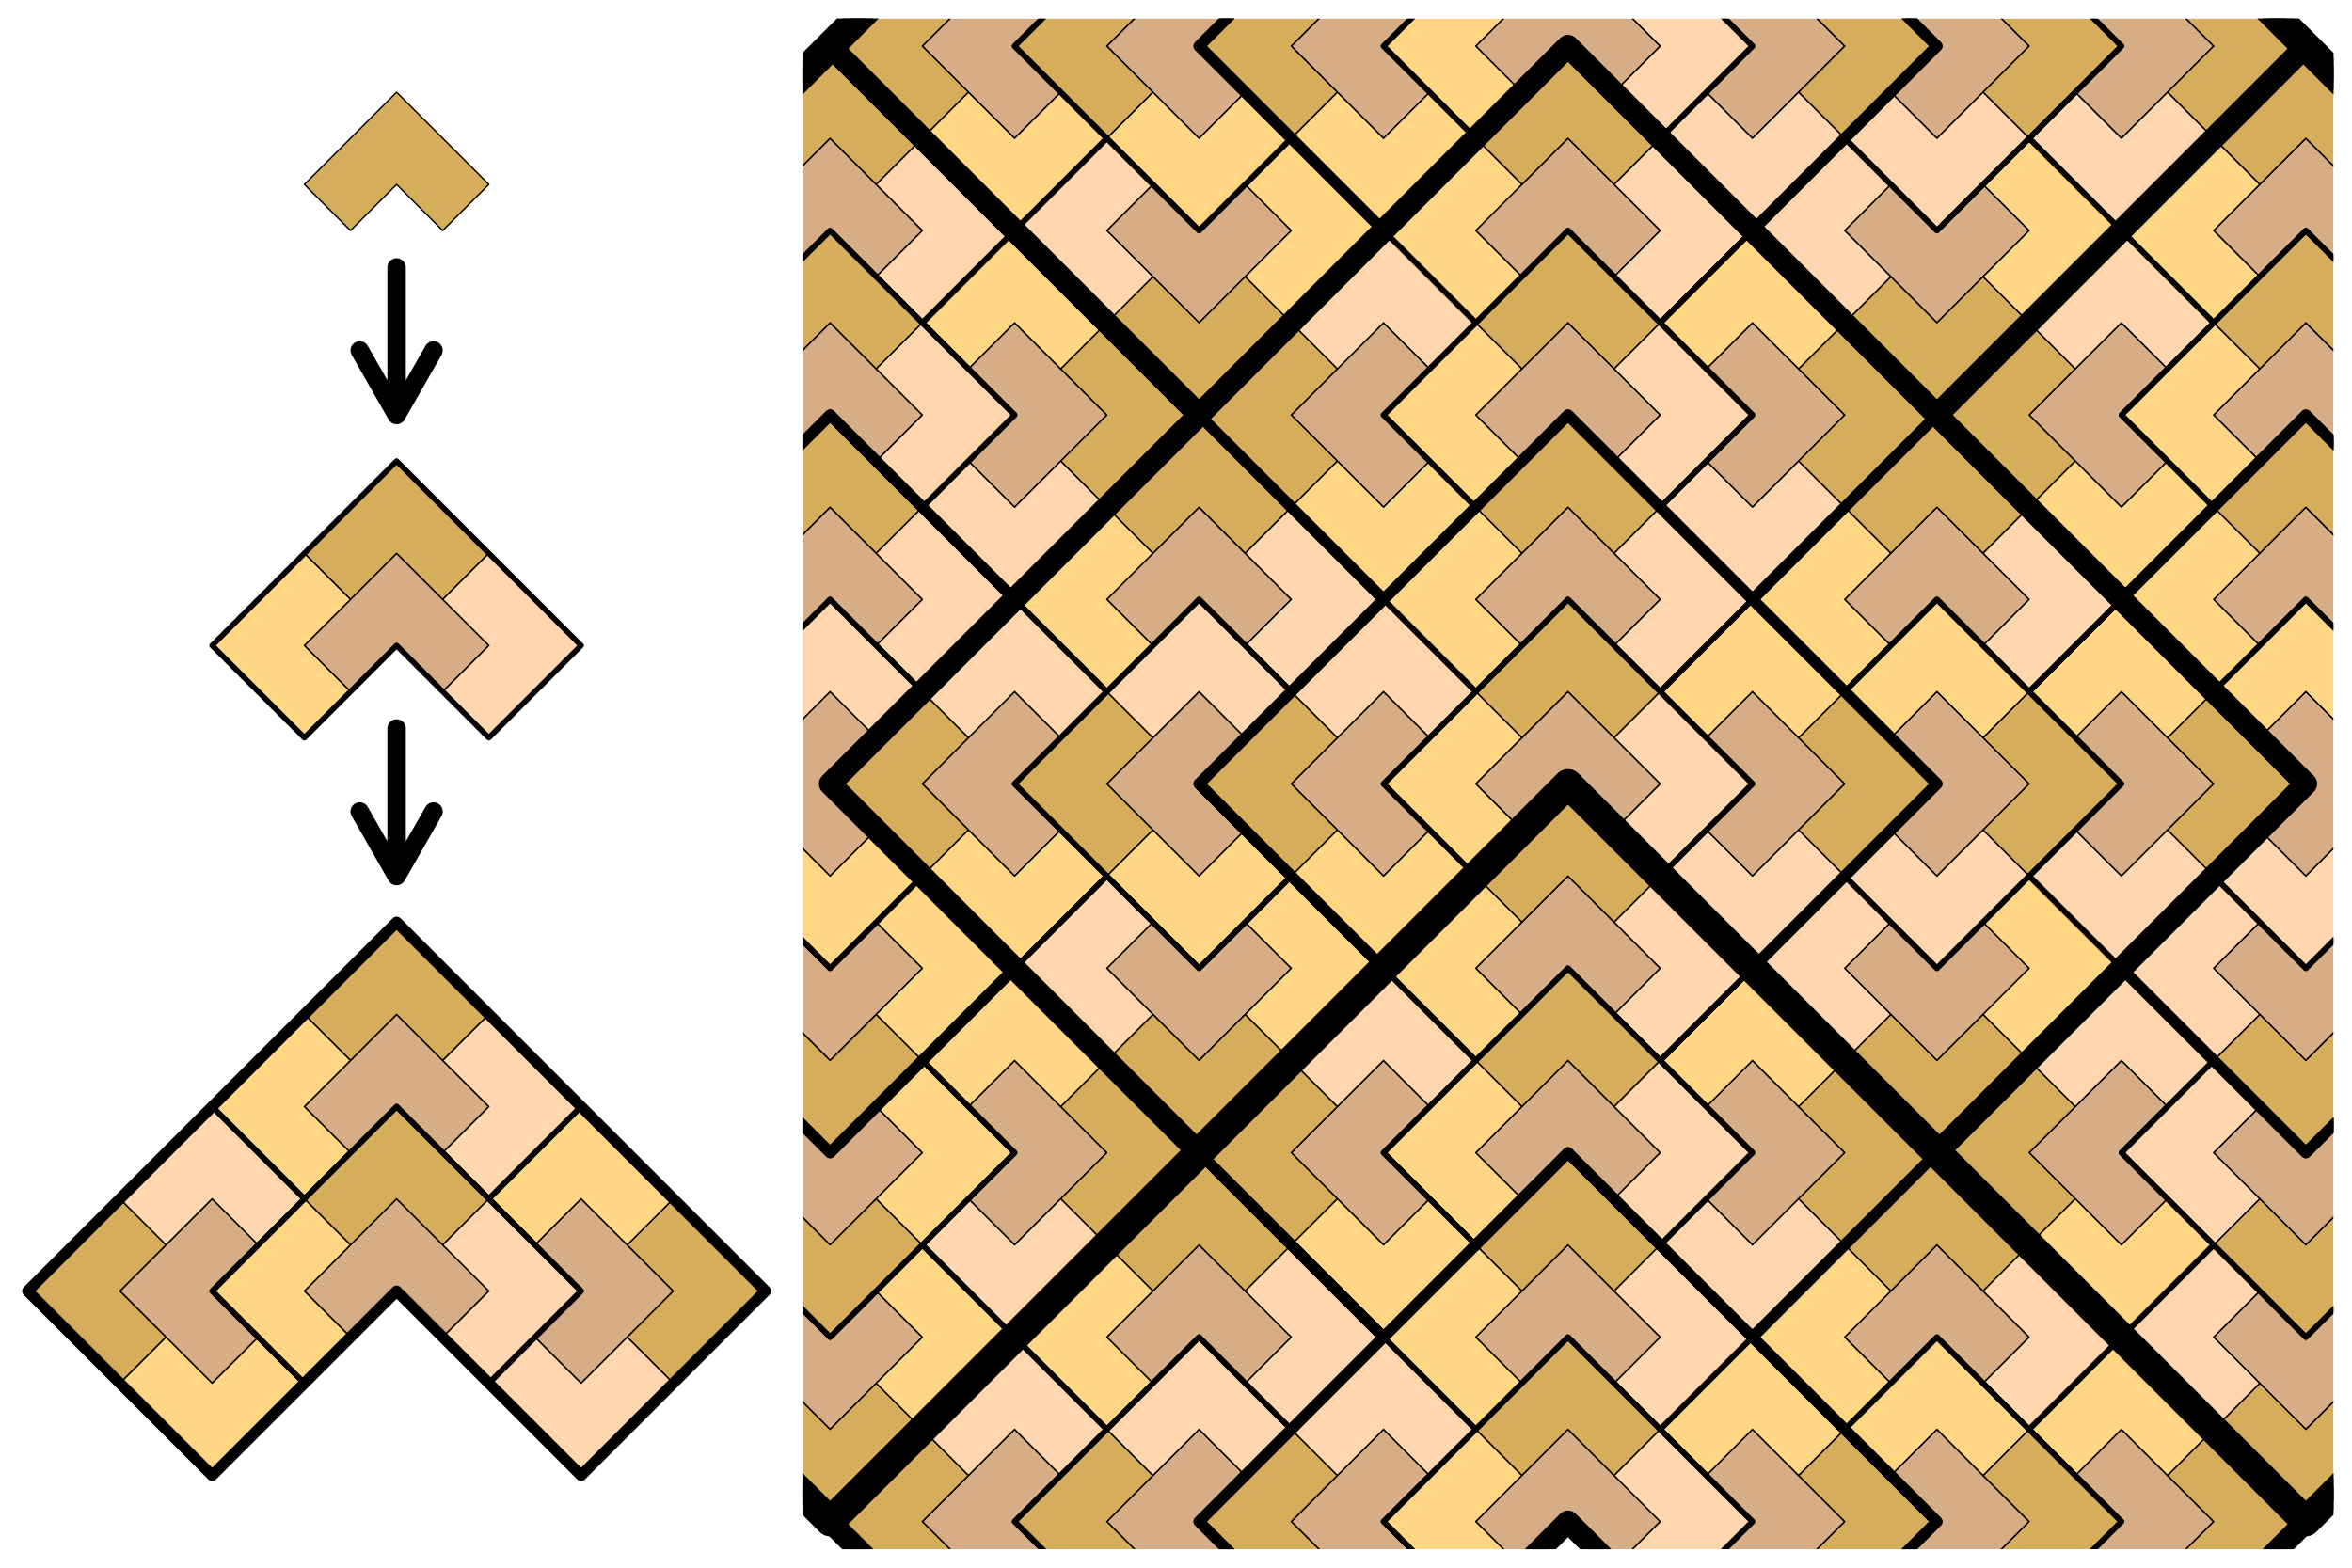
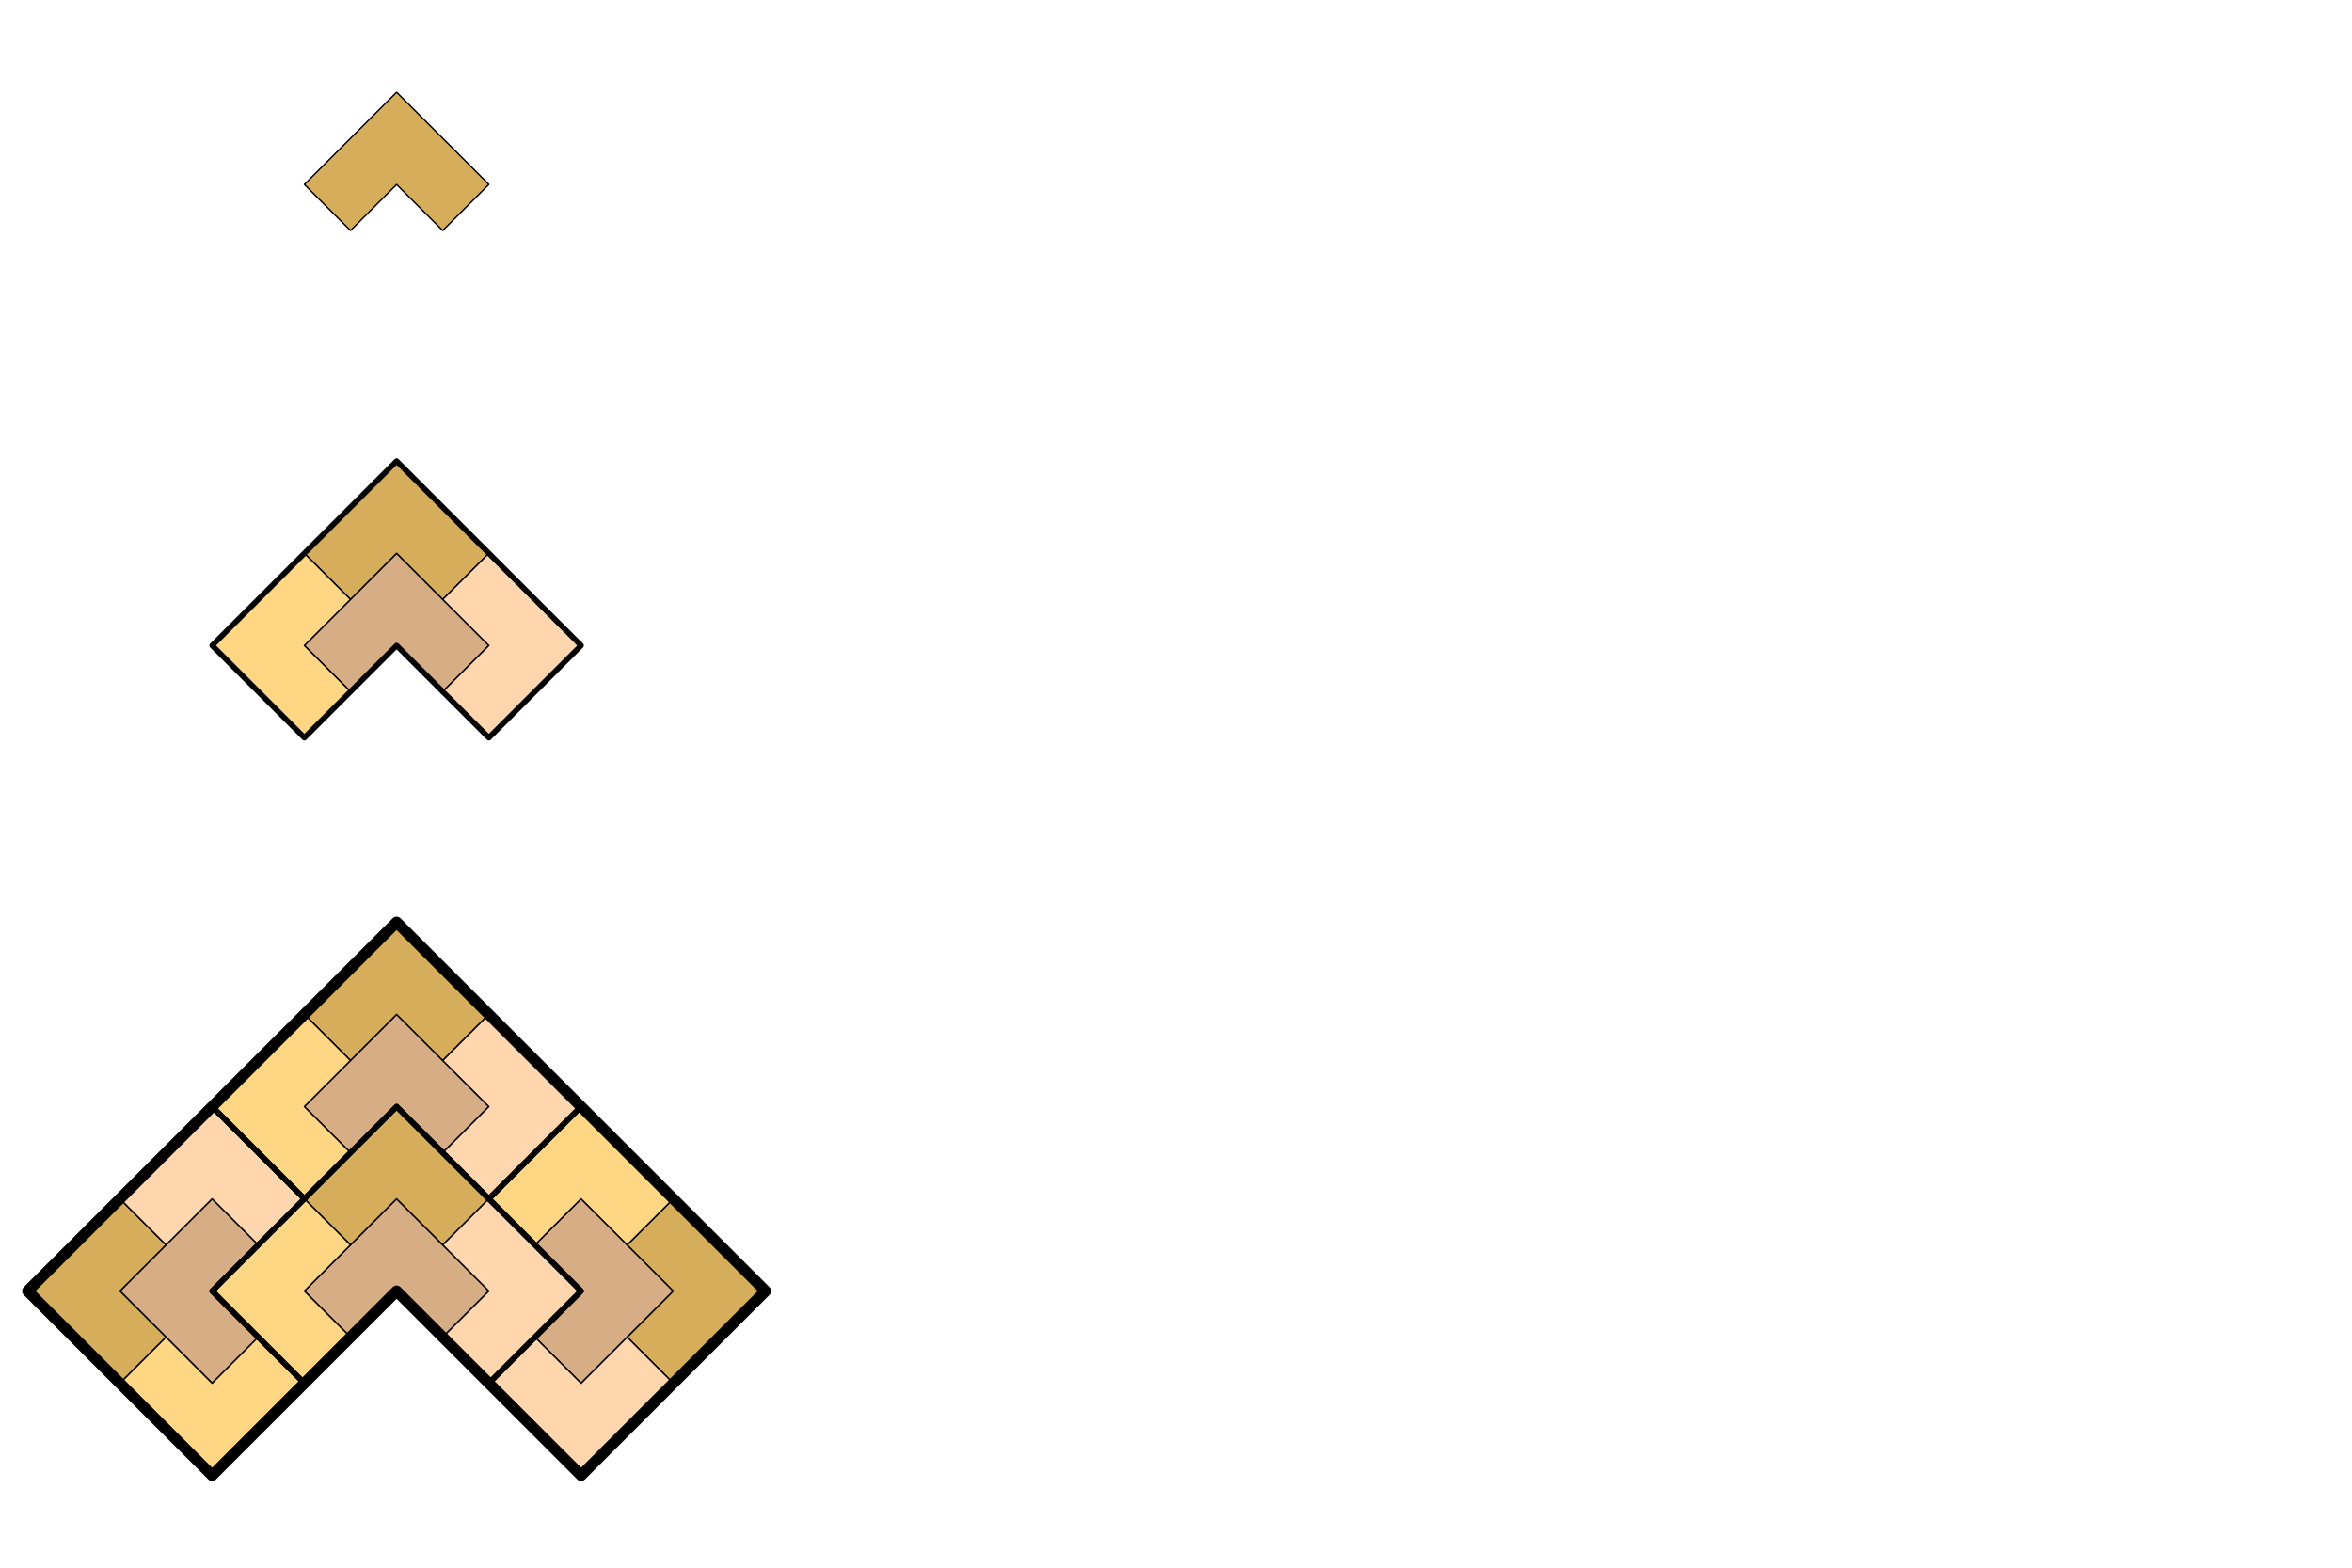
<svg xmlns="http://www.w3.org/2000/svg" xmlns:xlink="http://www.w3.org/1999/xlink" version="1.1" width="100%" height="100%" viewBox="-170 -85 255 170">
  <title>L substitution tiling</title>
  <desc>Development of the chair or L tiling by CMG Lee.</desc>
  <defs>
    <filter id="filter_brushed">
      <feTurbulence type="fractalNoise" baseFrequency="4 0.2" />
      <feDiffuseLighting lighting-color="#ffffff" surfaceScale="1">
        <feDistantLight azimuth="0" elevation="80" />
      </feDiffuseLighting>
      <feBlend in="SourceGraphic" mode="multiply" />
      <feComposite operator="in" in2="SourceAlpha" />
    </filter>
    <filter id="filter_fade">
      <feMorphology operator="erode" radius="2" />
      <feGaussianBlur stdDeviation="1" />
      <feComposite operator="in" in="SourceGraphic" />
    </filter>
    <clipPath id="clip_fade">
-       <path d="M -1,-1 V 1 H 1 V -1" transform="scale(83)" />
-     </clipPath>
-     <path id="arrow" d="M 0,0 V -16 M -4,-7 L 0,0 L 4,-7" fill="none" stroke-width="2" stroke-linecap="round" />
+       </clipPath>
    <path id="l0" d="M 0,0 l 5,5 l 5,-5 l -10,-10 l -10,10 l 5,5 z" />
    <g id="l1" filter="url(#filter_brushed)">
      <use xlink:href="#l0" fill="#cc9966" />
      <use xlink:href="#l0" transform="translate(0,-10)" />
      <use xlink:href="#l0" transform="translate(-10,0) rotate(-90)" fill="#ffcc66" />
      <use xlink:href="#l0" transform="translate( 10,0) rotate( 90)" fill="#ffcc99" />
      <use xlink:href="#l0" transform="scale( 2)" stroke-width="0.3" fill="none" />
    </g>
    <g id="l2">
      <use xlink:href="#l1" />
      <use xlink:href="#l1" transform="translate(0,-20)" />
      <use xlink:href="#l1" transform="translate(-20,0) rotate(-90)" />
      <use xlink:href="#l1" transform="translate( 20,0) rotate( 90)" />
      <use xlink:href="#l0" transform="scale( 4)" stroke-width="0.3" fill="none" />
    </g>
    <g id="l3">
      <use xlink:href="#l2" />
      <use xlink:href="#l2" transform="translate(0,-40)" />
      <use xlink:href="#l2" transform="translate(-40,0) rotate(-90)" />
      <use xlink:href="#l2" transform="translate( 40,0) rotate( 90)" />
      <use xlink:href="#l0" transform="scale( 8)" stroke-width="0.3" fill="none" />
    </g>
  </defs>
-   <circle cx="0" cy="0" r="99999" fill="#ffffff" />
  <g fill-opacity="0.8" fill="#cc9933" stroke="#000000" stroke-width="0.15" stroke-linejoin="round">
    <use xlink:href="#l0" transform="translate(-127,-65)" filter="url(#filter_brushed)" />
    <use xlink:href="#l1" transform="translate(-127,-15)" />
    <use xlink:href="#l2" transform="translate(-127, 55)" />
    <use xlink:href="#arrow" transform="translate(-127,-40)" />
    <use xlink:href="#arrow" transform="translate(-127, 10)" />
    <g filter="url(#filter_fade)">
      <g clip-path="url(#clip_fade)">
        <use xlink:href="#l3" />
        <use xlink:href="#l3" transform="translate(0,-80)" />
        <use xlink:href="#l3" transform="translate(-80,0) rotate(-90)" />
        <use xlink:href="#l3" transform="translate( 80,0) rotate( 90)" />
        <use xlink:href="#l0" transform="scale(16)" stroke-width="0.2" fill="none" />
        <use xlink:href="#l3" transform="translate(0, 80)" />
      </g>
    </g>
  </g>
</svg>